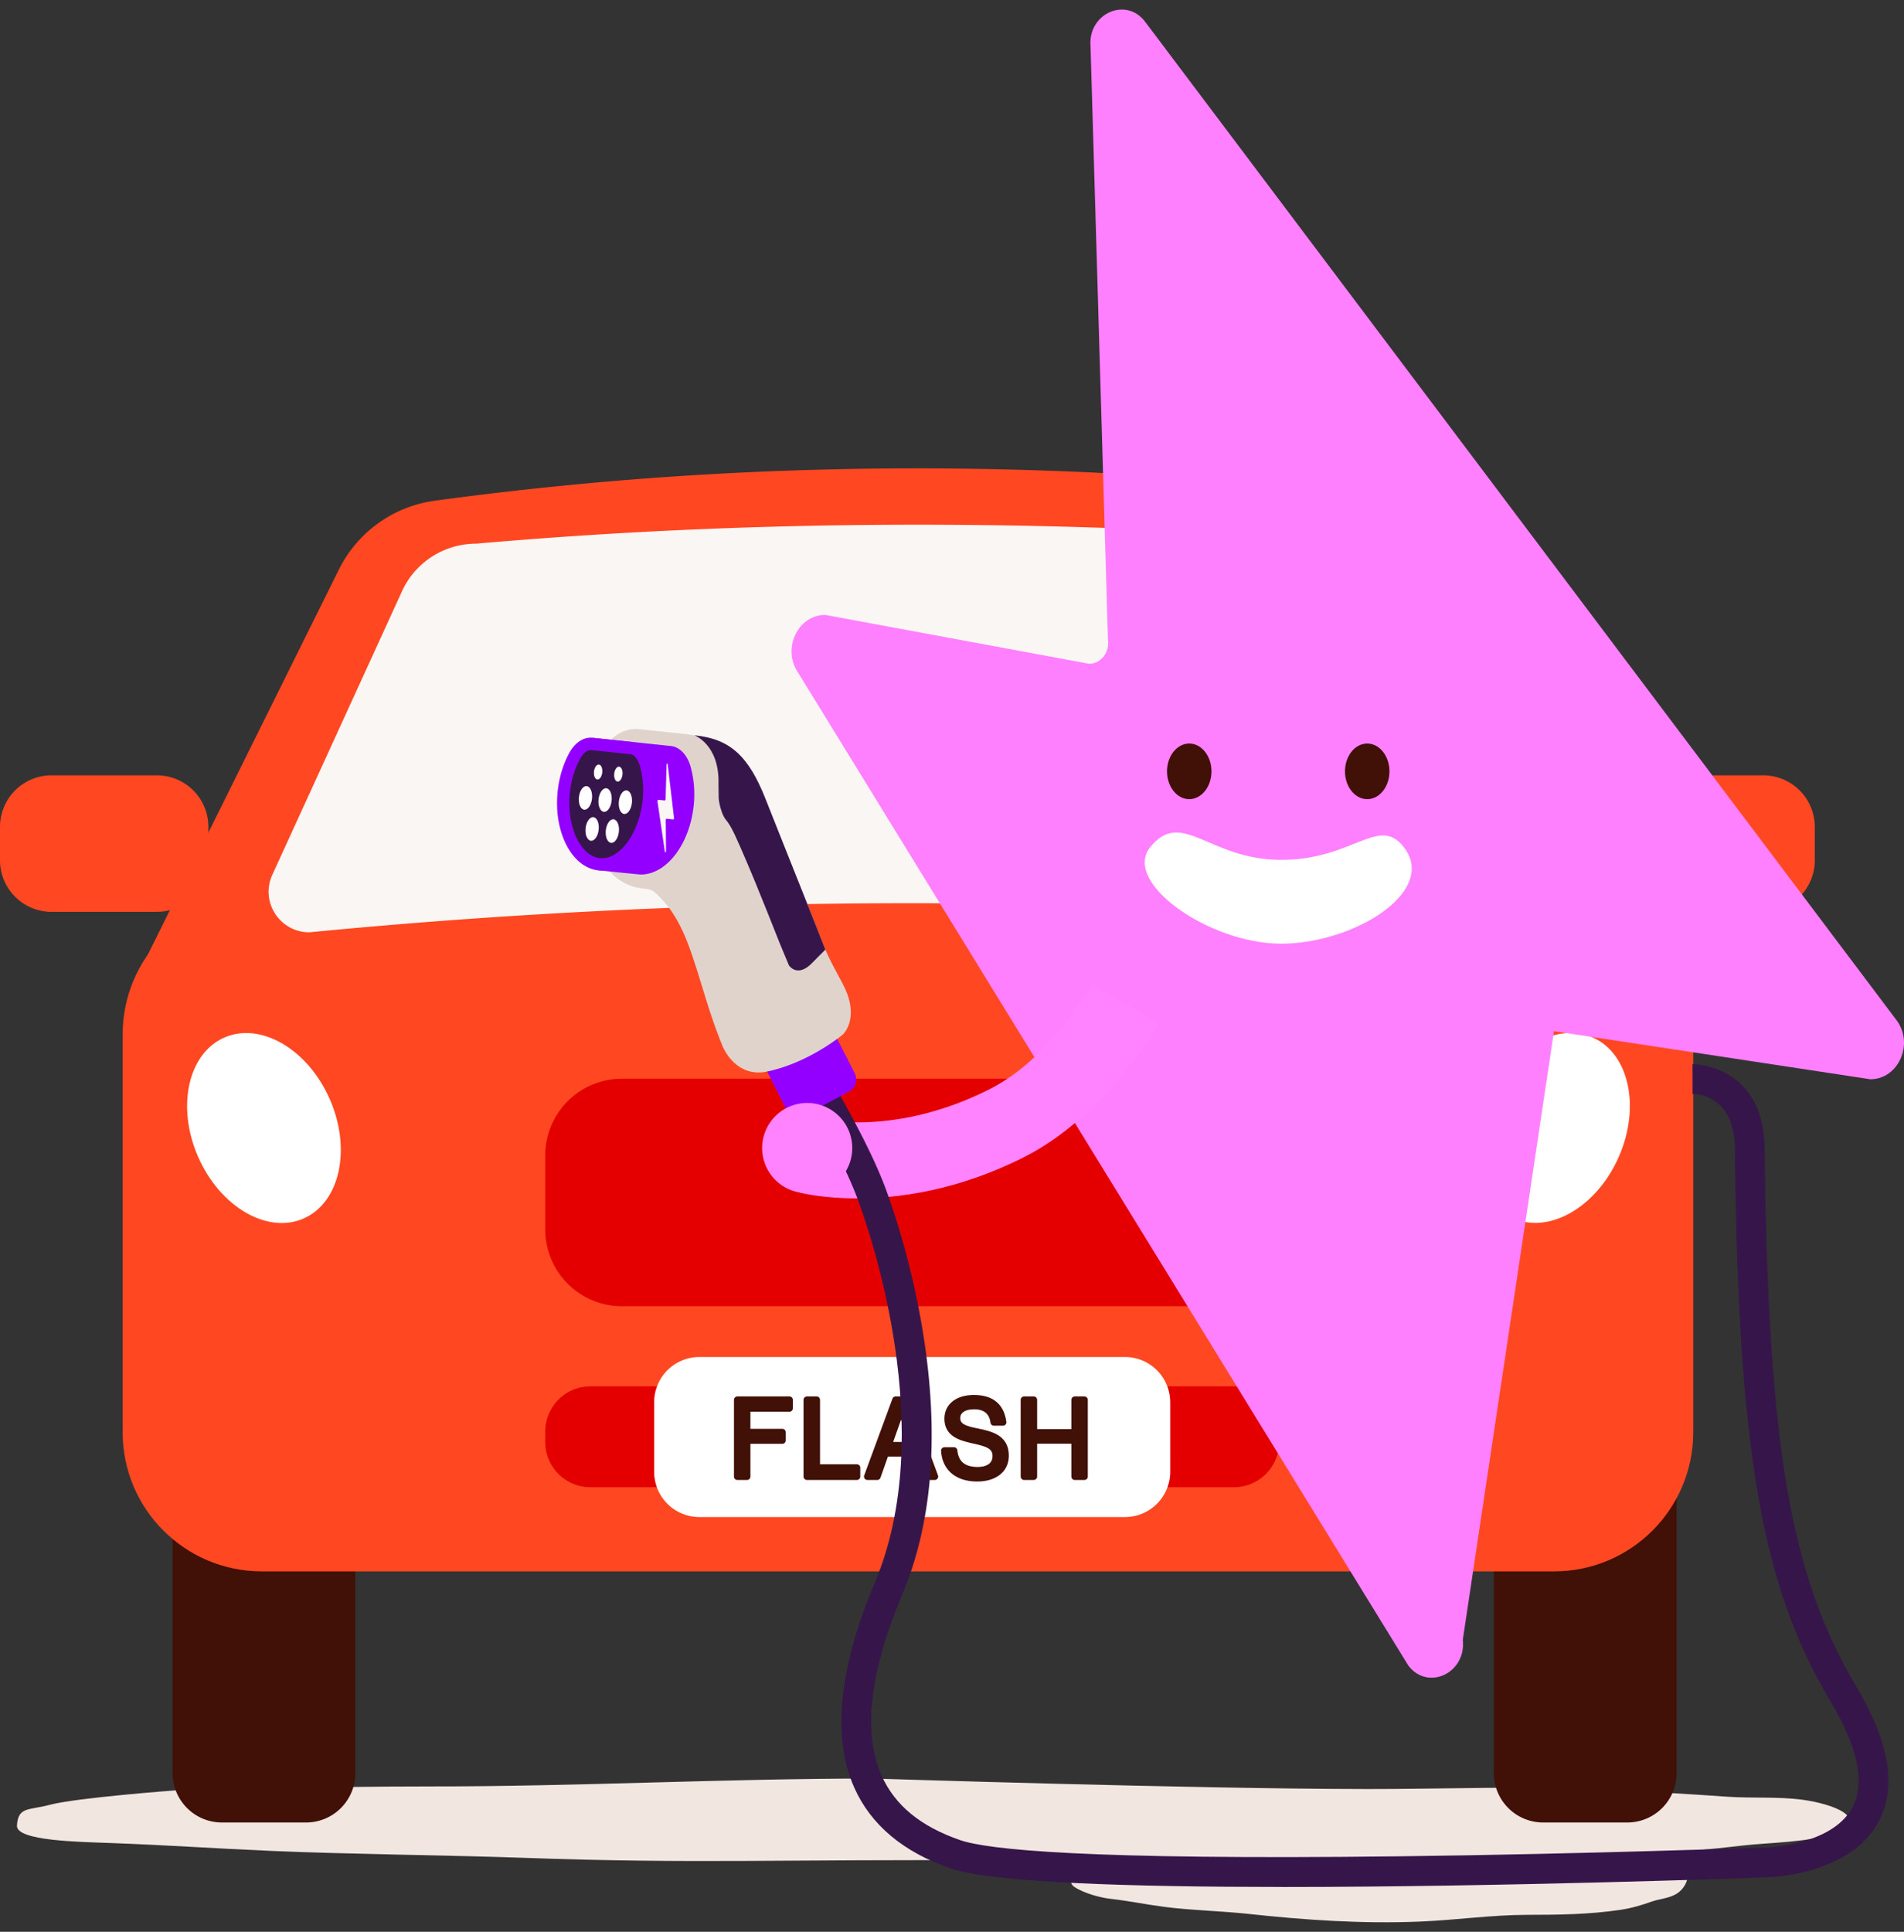
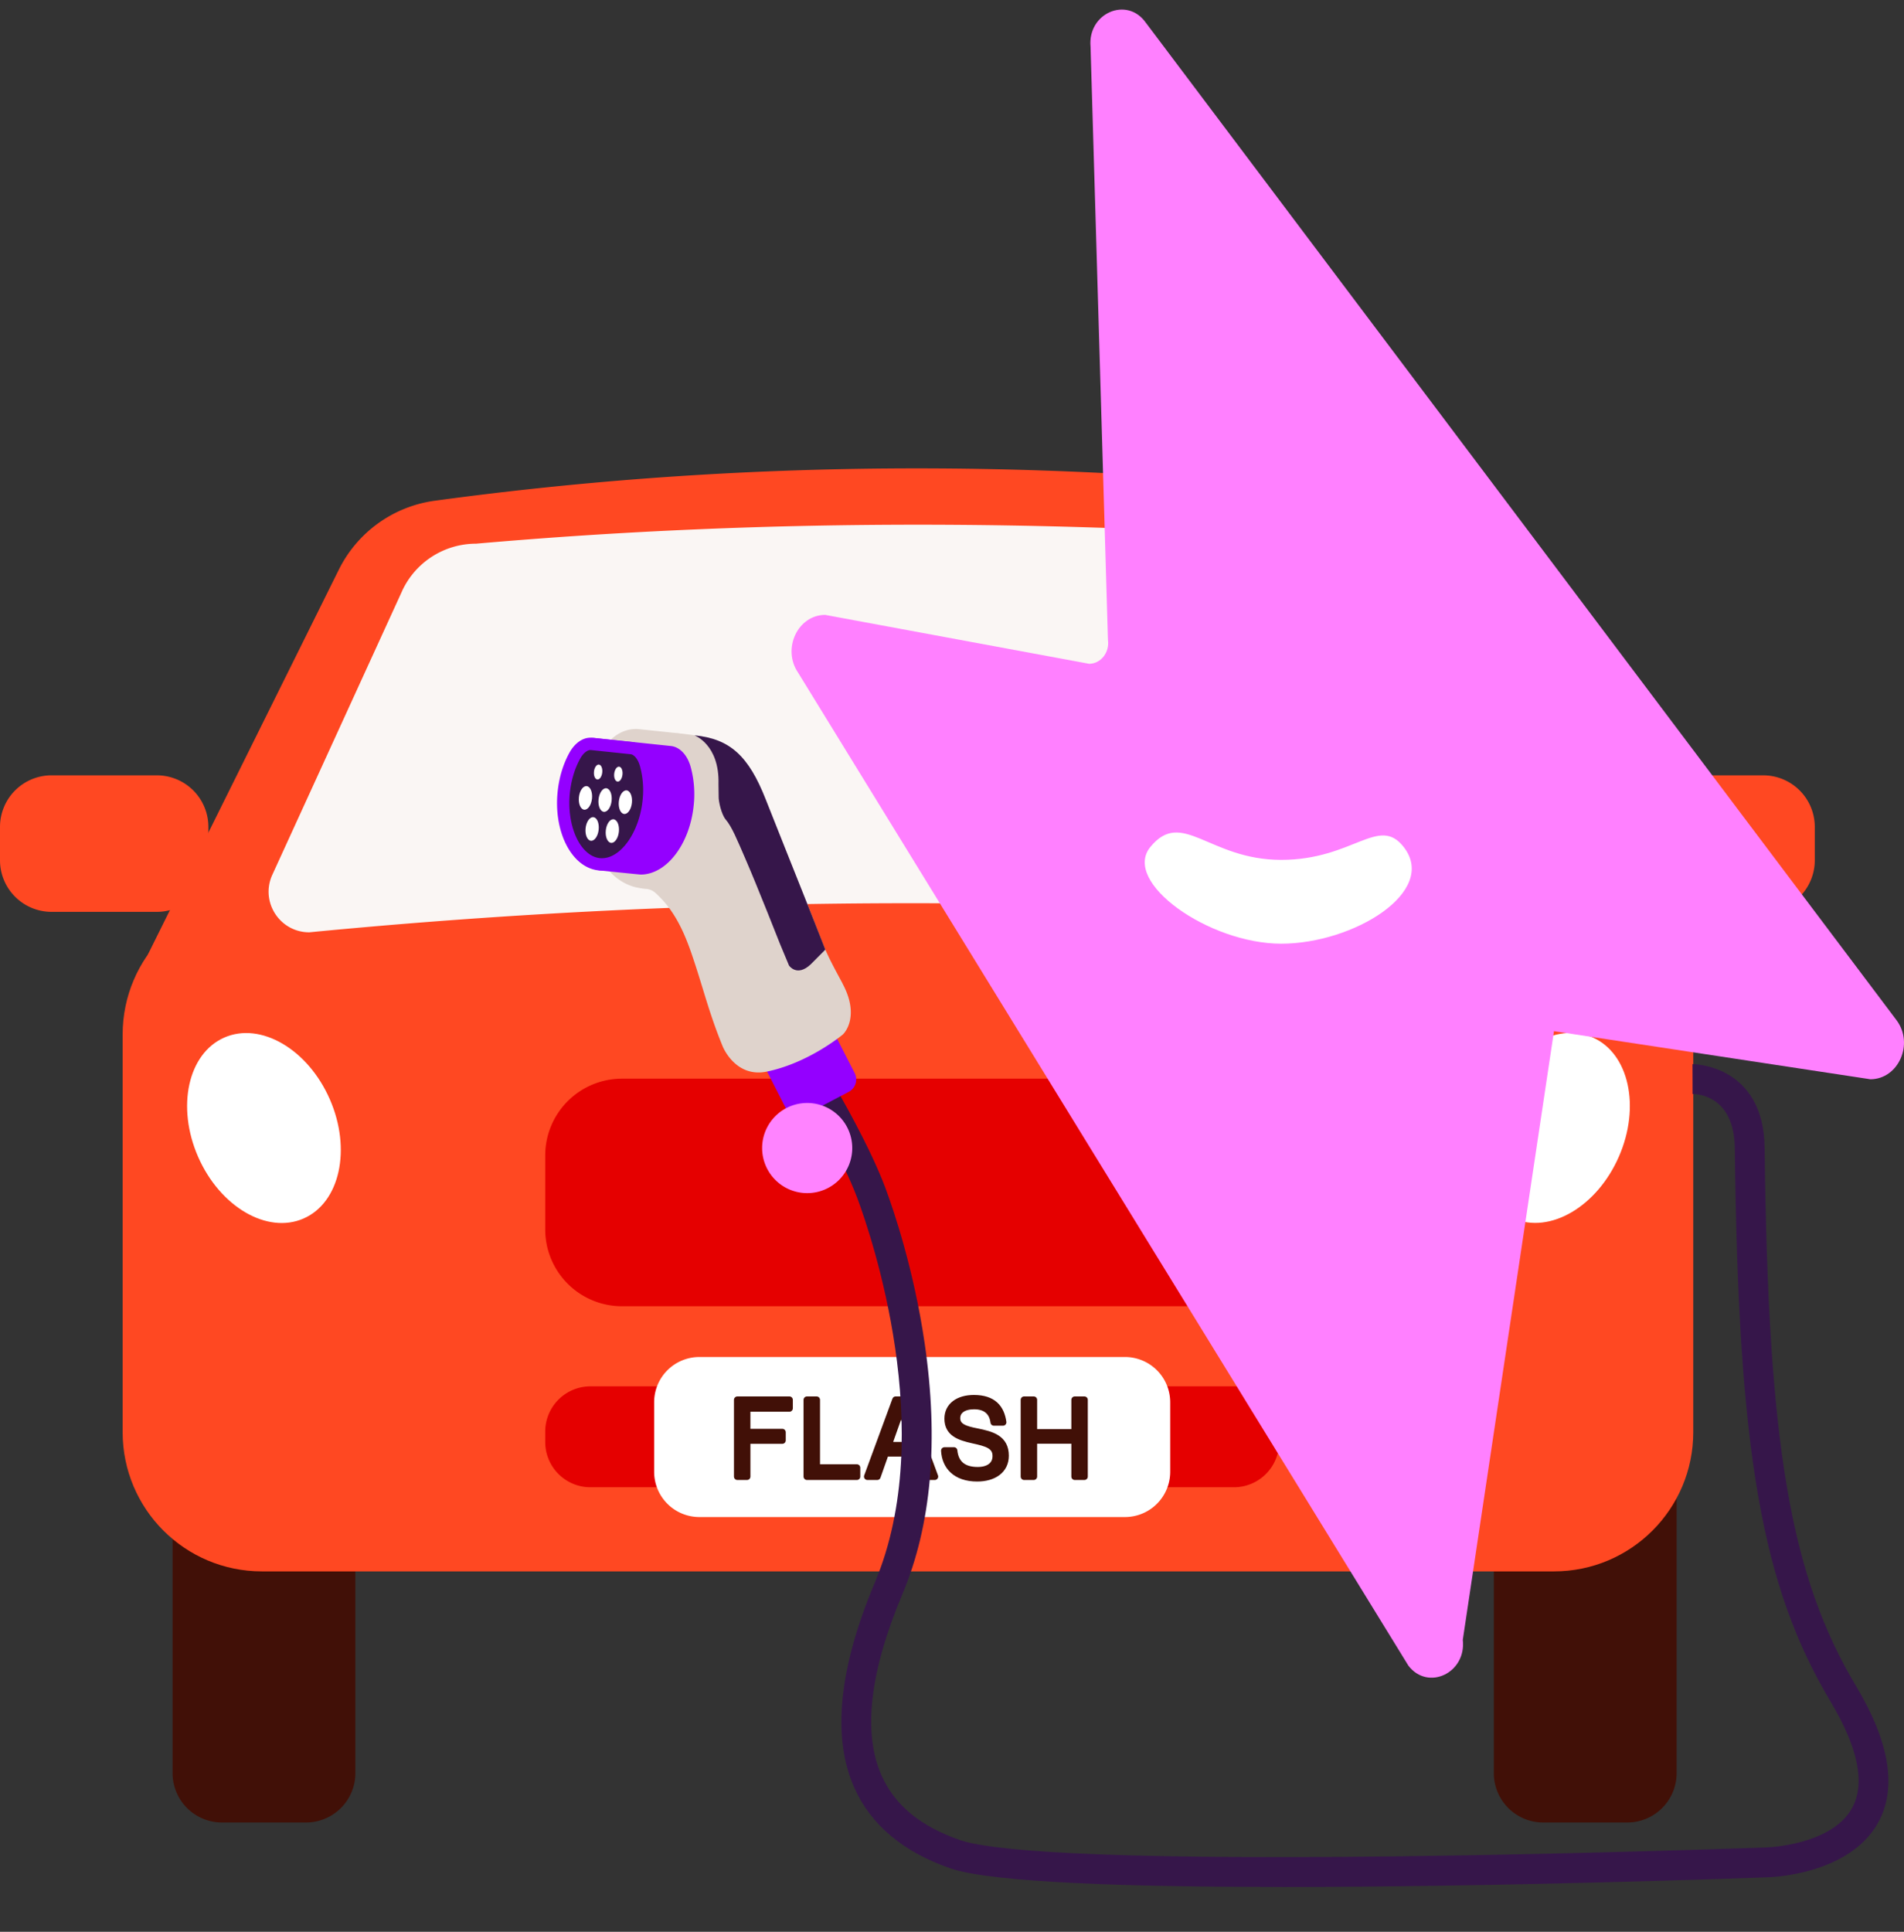
<svg xmlns="http://www.w3.org/2000/svg" width="140" height="142" fill="none">
  <rect width="100%" height="100%" fill="#333333" stroke="none" />
  <g clip-path="url(#a)">
-     <path fill="#F2E6E1" d="M100.222 131.508c6.119.007 12.127-.257 18.205.056 2.858.146 5.7.303 8.55.505 1.842.131 3.812-.02 5.613.233 2.192.306 5.072 1.359 2.123 2.476-1.752.665-4.652.657-6.629.887-2.351.275-4.627.492-7.026.61-6.841.332-12.771.616-19.638.616-7.982 0-19.853-.1-27.817-.142-16.346-.091-22.345.269-35.092-.186-5.538-.197-13.014-.266-18.551-.508-4.577-.199-7.25-.408-11.83-.58-2.209-.085-6.948-.142-6.883-1.278.08-1.407.85-1.113 2.402-1.527 1.973-.528 9.25-1.064 9.25-1.064s11.136-.297 18.657-.291c10.875.011 21.74-.581 32.632-.581 0 0 23.484.759 36.041.77l-.007.004Z" />
    <path fill="#411007" d="M12.688 106.781H26.13v23.559a3.63 3.63 0 0 1-3.629 3.627H16.32a3.63 3.63 0 0 1-3.63-3.627v-23.559h-.002ZM109.837 106.781h13.444v23.559a3.63 3.63 0 0 1-3.629 3.627h-6.183a3.63 3.63 0 0 1-3.629-3.627v-23.559h-.003Z" />
    <path fill="#FF4822" d="M114.265 65.813H19.256c-5.654 0-10.238 4.58-10.238 10.231v29.233c0 5.651 4.584 10.231 10.238 10.231h95.009c5.655 0 10.239-4.58 10.239-10.231V76.044c0-5.65-4.584-10.231-10.239-10.231Z" />
    <path fill="#FF4822" d="M10.864 70.185 24.91 41.882a9.272 9.272 0 0 1 7.044-5.073c23.58-3.21 47.516-3.128 71.779-.02a9.302 9.302 0 0 1 7.403 5.61l12.14 28.795" />
    <path fill="#FF4822" d="M129.646 56.992h-7.736a3.792 3.792 0 0 0-3.793 3.791v2.455a3.792 3.792 0 0 0 3.793 3.79h7.736a3.793 3.793 0 0 0 3.794-3.79v-2.455a3.793 3.793 0 0 0-3.794-3.79ZM11.53 56.992H3.794A3.792 3.792 0 0 0 0 60.783v2.455a3.792 3.792 0 0 0 3.794 3.79h7.736a3.792 3.792 0 0 0 3.793-3.79v-2.455a3.792 3.792 0 0 0-3.793-3.79Z" />
    <path fill="#E50000" d="M88.409 79.29H45.736a5.644 5.644 0 0 0-5.646 5.641v5.446a5.644 5.644 0 0 0 5.646 5.642H88.41a5.644 5.644 0 0 0 5.646-5.642v-5.445a5.644 5.644 0 0 0-5.646-5.643ZM90.727 101.906H43.418a3.327 3.327 0 0 0-3.328 3.326v.767a3.327 3.327 0 0 0 3.328 3.326h47.31a3.327 3.327 0 0 0 3.327-3.326v-.767a3.327 3.327 0 0 0-3.328-3.326Z" />
    <path fill="#fff" d="M22.32 89.57c2.674-1.169 3.538-5.095 1.93-8.769-1.609-3.674-5.08-5.704-7.754-4.535-2.674 1.17-3.537 5.095-1.929 8.769 1.608 3.674 5.08 5.704 7.754 4.535ZM119.033 85.027c1.609-3.674.745-7.6-1.929-8.77-2.673-1.168-6.145.862-7.753 4.536-1.609 3.674-.745 7.6 1.929 8.77 2.674 1.168 6.145-.862 7.753-4.536Z" />
    <path fill="#FAF6F4" d="m29.56 43.461-9.536 20.843c-.905 1.978.541 4.228 2.718 4.228a458.498 458.498 0 0 1 88.46 0c2.041 0 3.481-2 2.835-3.933l-6.868-20.548a5.985 5.985 0 0 0-5.677-4.086c-22.585-1.812-44.767-1.907-66.489 0a5.987 5.987 0 0 0-5.444 3.494v.002Z" />
    <path fill="#fff" d="M82.716 99.75h-31.29a3.327 3.327 0 0 0-3.327 3.326v5.112a3.327 3.327 0 0 0 3.328 3.326h31.29a3.327 3.327 0 0 0 3.327-3.326v-5.112a3.327 3.327 0 0 0-3.328-3.326Z" />
    <path fill="#411007" stroke="#411007" stroke-linecap="round" stroke-linejoin="round" stroke-width=".5" d="M54.218 102.898h3.829v.623h-3.12v1.759h2.599v.6h-2.598v2.659h-.71v-5.641ZM59.336 102.898h.71v4.987h2.96v.654h-3.672v-5.641h.002ZM65.856 102.898h.796l2.083 5.641h-.774l-.599-1.721h-2.25l-.607 1.721h-.726l2.077-5.641Zm1.31 3.346-.647-1.893c-.11-.315-.253-.796-.253-.796h-.015s-.151.472-.26.796l-.67 1.893h1.848-.002ZM69.45 106.631h.694c.096.956.679 1.452 1.744 1.452.78 0 1.342-.354 1.342-1.057 0-.774-.679-.956-1.69-1.175-.994-.222-1.848-.506-1.848-1.57 0-.931.774-1.492 1.919-1.492 1.413 0 1.996.718 2.138 1.76h-.67c-.102-.804-.623-1.206-1.453-1.206-.765 0-1.271.324-1.271.907 0 .639.632.829 1.475.993 1.098.222 2.099.49 2.099 1.761 0 1.057-.86 1.649-2.077 1.649-1.586 0-2.345-.884-2.407-2.02l.005-.002ZM75.3 102.898h.71v2.399h3.015v-2.399h.71v5.641h-.71v-2.667H76.01v2.667h-.71v-5.641Z" />
    <path fill="#FF80FF" d="m107.559 120.539 6.704-44.74 23.27 3.535c2.059-.008 3.212-2.6 1.926-4.332L84.252 1.668c-1.38-1.962-4.286-.707-4.065 1.756l1.28 43.614c.134.918-.525 1.752-1.382 1.756L60.67 45.198c-2.016.009-3.181 2.503-1.985 4.25l44.869 72.984c1.437 1.889 4.279.548 4.004-1.891h.002v-.002Z" />
-     <path fill="#411007" d="M100.531 58.745c-.903 0-1.635-.916-1.635-2.045 0-1.128.732-2.044 1.635-2.044s1.635.916 1.635 2.044c0 1.129-.732 2.045-1.635 2.045ZM87.444 58.745c-.903 0-1.635-.916-1.635-2.045 0-1.128.732-2.044 1.635-2.044s1.635.916 1.635 2.044c0 1.129-.732 2.045-1.635 2.045Z" />
    <path fill="#fff" d="M84.587 62.258c-2.12 2.588 4.308 7.108 9.614 7.11 5.31.003 11.559-3.822 9.019-7.099-1.84-2.374-3.714.943-9.02.938-5.31-.002-7.277-3.804-9.614-.949Z" />
-     <path fill="#F2E6E1" d="M112.22 135.554c2.03.007 4.024-.262 6.043.058.948.148 1.893.308 2.838.514.61.133 1.264-.02 1.863.235.728.31 1.684 1.379.706 2.512-.581.674-1.544.665-2.201.9-.781.279-1.535.499-2.332.616-2.271.337-4.532.366-6.81.366-2.649 0-5.265.386-7.909.495-4.244.177-8.448-.111-12.679-.57-1.84-.2-4.32-.269-6.159-.515-1.52-.201-2.406-.412-3.926-.587-.734-.084-1.948-.401-2.65-.874-.849-.572.646-1.549 1.163-1.971.655-.534 3.07-1.077 3.07-1.077s3.697-.302 6.193-.295c3.61.011 7.216-.588 10.83-.588 0 0 7.796.77 11.962.781h-.002Z" />
-     <path fill="#FF83FF" d="M63.012 88.09c-2.494 0-4.058-.388-4.196-.423l1.398-5.423c.209.05 5.648 1.308 12.552-2.182 4.495-2.272 7.474-7.556 7.505-7.609l4.906 2.707c-.154.277-3.819 6.836-9.882 9.9-4.867 2.46-9.26 3.03-12.283 3.03Z" />
    <path fill="#36164A" d="M94.29 138.705c-11.161 0-21.366-.315-24.41-1.368-3.467-1.199-5.843-3.192-7.063-5.926-1.656-3.705-1.143-8.788 1.52-15.107 4.651-11.05-.26-25.443-1.294-28.217-1.07-2.867-3.377-6.822-3.399-6.862l1.895-1.108c.097.168 2.427 4.157 3.563 7.203.603 1.62 2.09 5.973 2.886 11.413 1.05 7.17.501 13.369-1.626 18.422-2.418 5.738-2.935 10.234-1.538 13.363.976 2.186 2.867 3.74 5.777 4.744 2.014.696 9.24 1.468 32.219 1.191 13.826-.167 26.926-.65 27.057-.654.064 0 4.79-.149 6.305-2.896.985-1.787.457-4.412-1.569-7.802-5.091-8.516-6.804-18.406-7.054-40.697-.042-3.764-2.592-3.984-3.104-3.99l-.007-2.195c.1 0 5.236.057 5.305 6.161.244 21.843 1.883 31.465 6.744 39.597 2.458 4.113 2.997 7.476 1.602 9.997-2.132 3.851-7.916 4.017-8.16 4.022-1.258.046-19.458.711-35.647.711l-.002-.002Z" />
    <path fill="#DFD3CC" d="M47.196 65.298a2.392 2.392 0 0 1-.124-.015c-2.494-.353-4.166-3.348-3.81-6.82.118-1.142.447-2.237.953-3.17.63-1.16 1.694-1.807 2.782-1.694l2.81.295c1.12.117 2.048 1.015 2.418 2.34.276.983.36 2.078.245 3.171-.171 1.616-.757 3.106-1.653 4.197-.996 1.213-2.316 1.831-3.62 1.694v.002Z" />
    <path fill="#9400FF" d="m62.404 80.259-3.2 1.687a1.033 1.033 0 0 1-1.4-.441l-2.788-5.45a1.03 1.03 0 0 1 .437-1.381l3.2-1.687a1.033 1.033 0 0 1 1.4.44l2.788 5.45a1.03 1.03 0 0 1-.437 1.382Z" />
    <path fill="#DFD3CC" d="M61.958 72.302c-.501-.938-1.067-1.943-1.45-2.931a514.94 514.94 0 0 0-1.434-3.645c-.92-2.322-1.855-4.639-2.77-6.962-1.261-3.202-2.596-4.337-5.026-4.685-1.894-.273-.72-.057-2.83-.295-.411-.046-.801.433-.872 1.069-.34 3.093-.646 6.166-.948 9.24-.062.635.218 1.178.626 1.22.688.04.832.195 1.318.692 1.091 1.117 1.743 2.556 2.25 4.017.873 2.526 1.273 4.355 2.315 6.891 0 0 .921 2.339 3.253 1.856 3.121-.648 5.595-2.736 5.595-2.736s1.313-1.217-.03-3.727v-.004h.003Z" />
    <path fill="#36164A" d="M60.687 69.805c-.473-1.217-1.132-2.867-1.613-4.08-.92-2.32-1.855-4.638-2.771-6.961-1.26-3.202-2.633-4.463-5.242-4.71 0 0 1.852.66 1.77 3.586l.013.953c-.009.286.191 1.266.522 1.654.45.526.831 1.472 1.455 2.909.863 1.984 2.551 6.276 2.551 6.276l.644 1.541s.576.865 1.59-.082" />
    <path fill="#9400FF" d="m49.326 54.837-5.586-.588c-.628-.067-1.269.355-1.688 1.126-.42.772-.741 1.776-.85 2.843-.3 2.92 1.003 5.494 2.917 5.764.12.018 2.895.304 3.015.304 1.868-.016 3.57-2.202 3.87-5.057a7.68 7.68 0 0 0-.216-2.845c-.248-.891-.805-1.479-1.462-1.547Z" />
    <path fill="#36164A" d="M44.259 63.541c-.09 0-.184-.006-.275-.02-1.67-.235-2.804-2.6-2.531-5.27.1-.97.375-1.895.798-2.673.304-.564.74-.898 1.16-.898.027 0 .056 0 .083.004l2.928.308c.466.05.879.517 1.074 1.22.228.82.3 1.747.202 2.676-.275 2.61-1.786 4.653-3.441 4.653h.002Z" />
    <path fill="#9400FF" d="M43.412 55.133h.035l2.928.308c.225.025.524.309.686.892a6.73 6.73 0 0 1 .186 2.505c-.246 2.344-1.588 4.248-2.99 4.248-.071 0-.142-.004-.21-.015-1.41-.2-2.39-2.386-2.146-4.776.093-.913.35-1.778.745-2.503.264-.488.577-.66.763-.66m0-.905c-.585 0-1.166.414-1.557 1.135-.437.802-.741 1.776-.85 2.842-.3 2.92 1.003 5.494 2.918 5.764.113.016.226.025.337.025 1.877 0 3.59-2.193 3.891-5.057a7.68 7.68 0 0 0-.215-2.845c-.249-.891-.805-1.479-1.462-1.547l-2.928-.309a1.26 1.26 0 0 0-.13-.006h-.004v-.002Z" />
    <path fill="#fff" d="M44.283 56.78c.032-.303-.078-.563-.247-.58-.168-.018-.33.213-.362.517-.032.303.078.563.247.58.168.018.33-.213.362-.516ZM46.465 59.016c.05-.479-.124-.89-.39-.917-.265-.028-.521.337-.572.816-.05.478.124.889.39.917.266.028.522-.337.572-.816ZM44.972 58.86c.05-.479-.124-.89-.39-.917-.265-.028-.521.337-.572.816-.05.478.124.889.39.917.266.028.522-.338.572-.816ZM43.529 58.703c.05-.478-.124-.889-.39-.917-.266-.028-.522.338-.572.816-.05.479.124.89.39.917.265.028.521-.337.572-.816ZM44.02 60.985c.05-.479-.124-.89-.39-.917-.265-.028-.522.337-.572.816-.05.478.124.889.39.917.265.028.522-.338.572-.816ZM45.506 61.14c.05-.478-.124-.888-.39-.916-.265-.028-.522.337-.572.816-.05.478.124.889.39.917.265.028.522-.337.572-.816ZM45.771 56.937c.032-.303-.078-.563-.246-.581-.169-.018-.33.214-.363.517-.032.303.079.563.247.58.168.019.33-.213.362-.516Z" />
-     <path fill="#FAF6F4" d="m49.095 56.183.464 3.922c.006.064-.02.135-.051.13l-.502-.053c-.026-.002-.053.051-.053.111l.018 2.25c0 .107-.069.158-.084.06l-.54-3.675c-.008-.065.018-.14.051-.136l.488.051c.027.003.051-.046.054-.104l.073-2.51c0-.106.073-.146.084-.048h-.002v.002Z" />
    <path fill="#FF83FF" d="M59.353 87.703a3.313 3.313 0 1 0-3.314-3.313 3.313 3.313 0 0 0 3.314 3.313Z" />
  </g>
  <defs>
    <clipPath id="a">
      <path fill="#fff" d="M0 .703h140v140.601H0z" />
    </clipPath>
  </defs>
</svg>